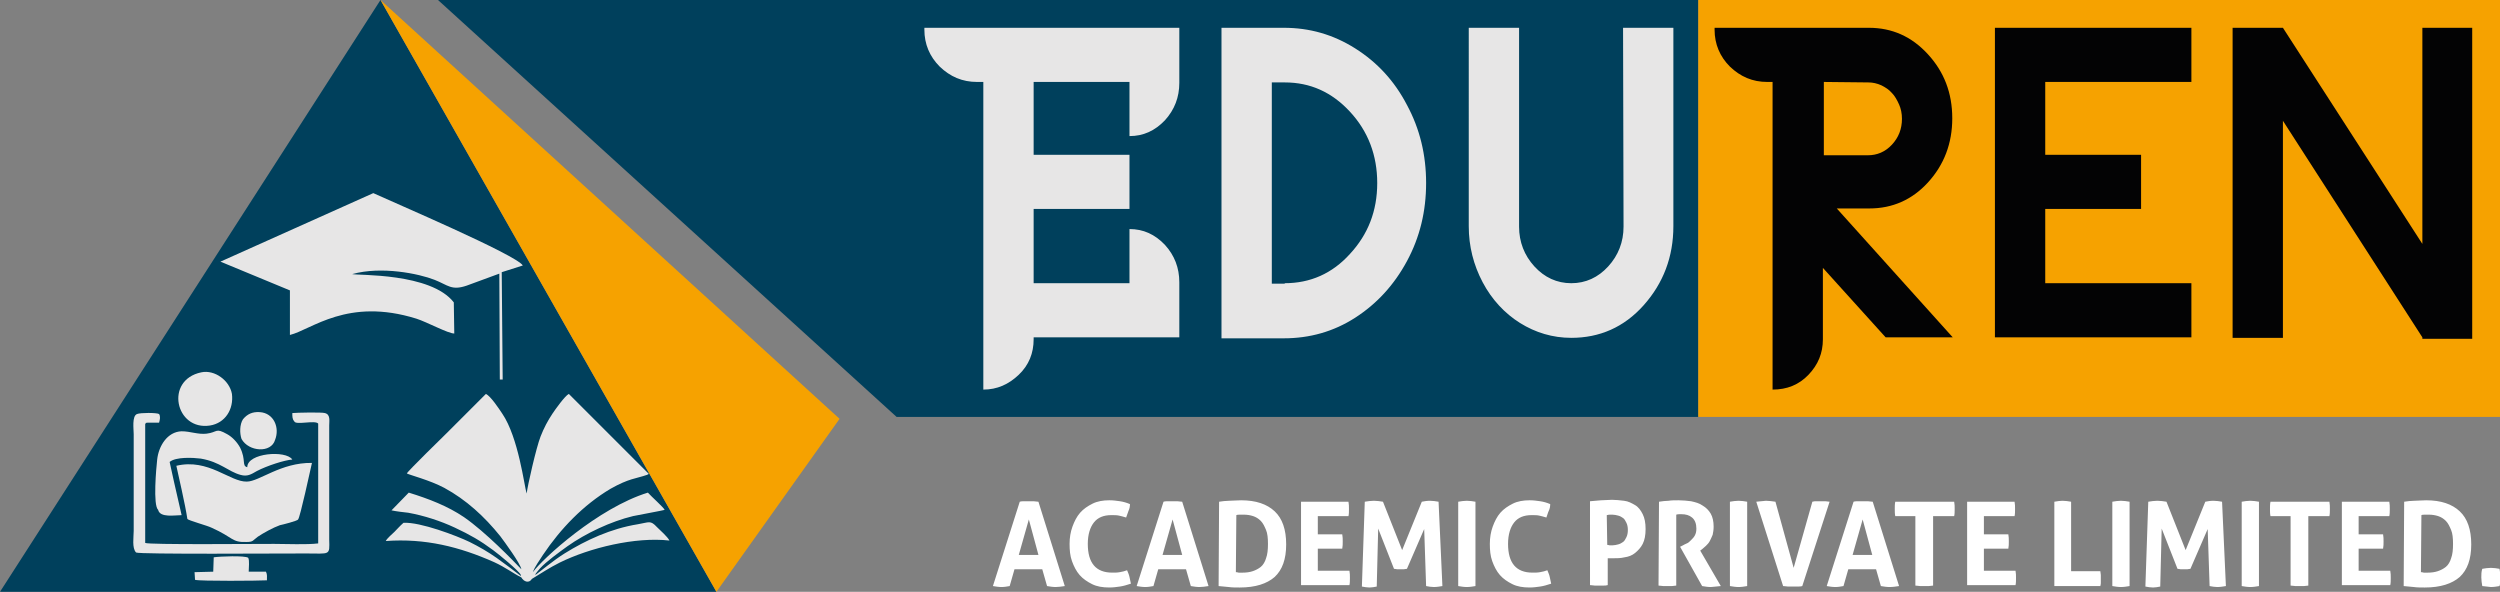
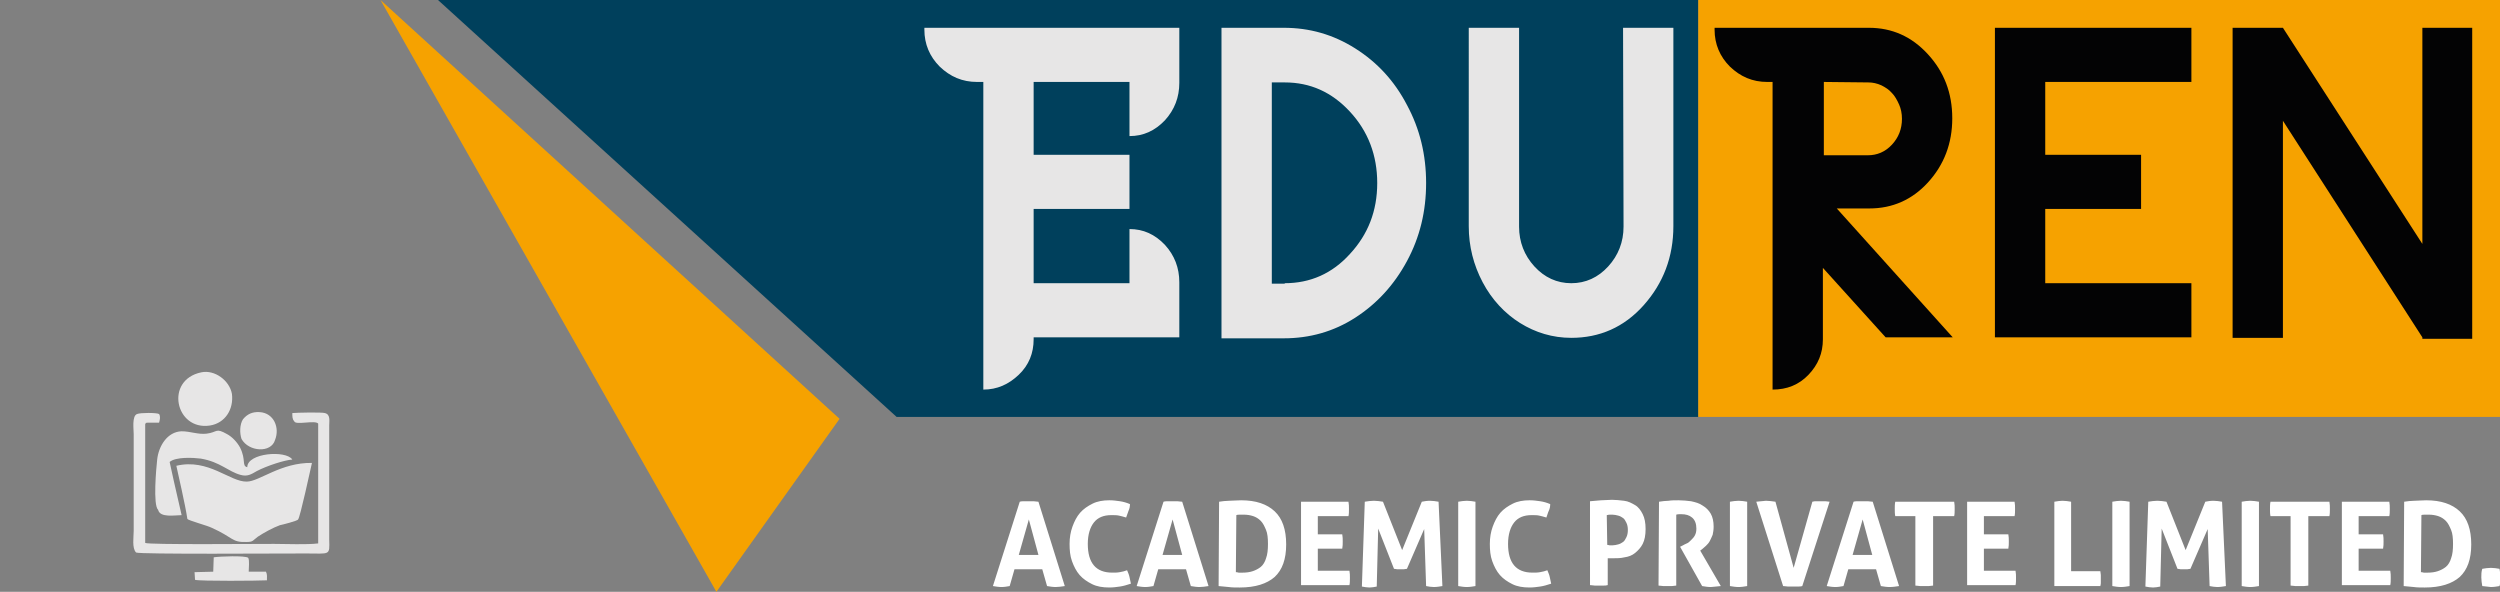
<svg xmlns="http://www.w3.org/2000/svg" version="1.1" id="Layer_1" x="0px" y="0px" viewBox="0 0 521.7 123.5" style="enable-background:new 0 0 521.7 123.5;" xml:space="preserve">
  <rect x="0" y="0" width="521.7" height="123.5" fill="#808080" stroke="none" />
  <style type="text/css">
	.st0{fill-rule:evenodd;clip-rule:evenodd;fill:#00405C;}
	.st1{fill-rule:evenodd;clip-rule:evenodd;fill:#F6A200;}
	.st2{fill:#E7E6E6;}
	.st3{fill:#030304;}
	.st4{fill-rule:evenodd;clip-rule:evenodd;fill:#E7E6E6;}
	.st5{fill:#FFFFFF;}
</style>
  <polygon class="st0" points="91.4,0 354.4,0 354.4,87 187.1,87 " />
  <rect x="354.4" class="st1" width="167.3" height="87" />
  <path class="st2" d="M338.7,5.8h10.5v41.4c0,6.4-2.1,11.9-6.2,16.5c-4.1,4.6-9.2,6.8-15.1,6.8c-3.9,0-7.5-1.1-10.7-3.1  s-5.9-4.9-7.8-8.5s-2.9-7.5-2.9-11.7V5.8h10.5v41.5c0,3.2,1.1,6,3.2,8.3c2.1,2.3,4.7,3.5,7.7,3.5c3,0,5.6-1.2,7.7-3.5  s3.2-5.1,3.2-8.3L338.7,5.8L338.7,5.8z M268.1,59.1c5.3,0,9.9-2,13.6-6.1c3.8-4.1,5.7-9,5.7-14.8s-1.9-10.8-5.7-14.9  s-8.3-6.1-13.6-6.1h-2.7v42H268.1z M267.9,5.8c5.4,0,10.3,1.4,14.9,4.3s8.2,6.8,10.8,11.8c2.7,5,4,10.4,4,16.3s-1.3,11.3-4,16.3  c-2.7,5-6.3,8.9-10.8,11.8s-9.5,4.3-14.9,4.3h-13V5.8h10.3H267.9z M205.2,5.8h40.9v11.3c0,0.1,0,0.2,0,0.2c0,3-1,5.6-3,7.8  c-2.1,2.2-4.5,3.3-7.4,3.3V17.1h-20v15.2h20v11.3h-20v15.5h20V47.8c2.9,0,5.3,1.1,7.4,3.3c2,2.2,3,4.8,3,7.8c0,0.1,0,0.1,0,0.2v11.3  h-30.4v0.4c0,2.9-1,5.4-3.1,7.4s-4.5,3.1-7.4,3.1V17.1h-1.3c-3.1,0-5.6-1.1-7.8-3.2c-2.1-2.1-3.2-4.7-3.2-7.7V5.8H205.2z" />
  <path class="st3" d="M505.5,5.8h10.4v64.9h-10.4c0,0,0,0,0-0.1v-0.2l-29.1-45.2v45.3h-10.5V5.8h10.5l29.1,45.1L505.5,5.8L505.5,5.8z   M416.3,5.8h41v11.3h-0.1h-10.4h-20v15.2h20v11.3h-20v15.5h30.5v11.3h-41L416.3,5.8L416.3,5.8z M380.6,17.1v15.3h9.2  c1.9,0,3.6-0.7,5-2.2c1.4-1.5,2.1-3.3,2.1-5.4c0-1.1-0.2-2.1-0.6-3s-0.9-1.8-1.5-2.4c-0.6-0.7-1.4-1.2-2.2-1.6  c-0.9-0.4-1.8-0.6-2.7-0.6L380.6,17.1L380.6,17.1z M390.1,43.5h-6.8l24.2,26.9h-14l-13.1-14.5v14.9c0,2.9-1,5.3-3,7.4  s-4.5,3.1-7.5,3.1V17.1h-1.1c-3.1,0-5.6-1.1-7.8-3.2c-2.1-2.1-3.2-4.7-3.2-7.7V5.8h32.2c4.8,0,8.9,1.8,12.3,5.5s5.1,8.1,5.1,13.4  c0,5.2-1.7,9.7-5.1,13.4C399,41.7,394.9,43.5,390.1,43.5z" />
-   <polygon class="st0" points="79.4,0 0,123.5 149.5,123.5 " />
-   <path class="st4" d="M96.8,107.9c-3.4-2.3-7.3-3.8-11.5-5.1l-3.6,3.7c0.9,0.2,2.5,0.4,3.5,0.5c3.3,0.6,6.7,1.7,9.7,3.1  c3.2,1.5,5.3,2.7,8,4.7c1.1,0.8,5.4,4.3,5.8,5.2v0.2l-2.5-1.9c-0.9-0.7-1.7-1.2-2.6-1.9c-1.7-1.2-3.6-2.3-5.6-3.3  c-2.7-1.3-10.3-4.2-13.8-4c-0.8,0.7-1.2,1.2-1.9,1.9c-0.4,0.4-1.5,1.3-1.8,1.9c8.2-0.6,15.4,1.2,22.6,4.4c2.4,1.1,3.9,2.3,5.7,3.2  c0.5,0.9,1.6,1.3,2.2,0.3c2-1.2,3.6-2.3,5.8-3.4c6.3-3.1,15.8-5.4,22.9-4.6c-0.4-0.8-2-2.2-2.6-2.8c-1.4-1.5-1.6-1-4-0.6  c-5.6,0.9-10.8,3.3-15.3,6.1c-2.4,1.5-5.1,3.8-6.1,4.5l0.1-0.3c0.2-0.3,0.5-0.6,0.9-1.1c1.4-1.5,3.9-3.3,5.7-4.6  c3.8-2.7,9.1-5.2,13.7-6.3c0.9-0.2,6.4-1.2,6.6-1.3c-0.2-0.5-2.9-2.9-3.5-3.6c-10.4,3.2-22,13.8-24,16.6c0.4-1.2,1.5-2.6,2.1-3.6  c3.7-5.5,8.4-10.4,14.1-13.8c3.9-2.2,5.3-2.1,7.6-2.9l0.4-0.2l-16.7-16.7c-0.8,0.4-2.8,3.2-3.4,4.1c-1,1.5-1.8,3-2.5,4.8  c-0.9,2.3-2.7,10.2-2.9,11.9c-0.5-1.6-1.7-11.7-5.1-16.7c-0.8-1.2-2.4-3.6-3.4-4.1l-8.2,8.2c-0.4,0.4-8.2,8-8.3,8.4  c0.5,0.3,4.8,1.4,7.8,3c4.6,2.5,8.4,6,11.7,10.1c0.9,1.2,4.2,5.7,4.4,6.9C107.1,117,101.3,111,96.8,107.9" />
-   <path class="st4" d="M73.5,57.2c6.1-1.7,13.9-0.1,17.2,1.2c2.8,1.1,3.5,2.3,6.7,1.2l6.8-2.5l0.1,22.1h0.6l-0.2-22.4l4.4-1.4  c-1.3-2.2-27.1-13.2-31.2-15.1L46,54.6l14.5,6l0,9.3c4.5-1.1,12-7.9,26.4-3.4c2.2,0.7,6.6,3.1,7.9,3.1l-0.1-6.5  C89.9,56.9,74.6,57.5,73.5,57.2" />
  <path class="st4" d="M42,77.7c-7.7,1.6-5.4,12.2,1.8,11.1c3.2-0.5,5-3.4,4.6-6.6C47.9,79.4,44.8,77.1,42,77.7 M40.7,121  c1.1,0.3,13.4,0.2,15,0.1c0-0.7,0.1-1.2-0.2-1.8l-3.6,0c0-0.9,0.2-2.3-0.1-2.9c-0.7-0.5-5.9-0.3-7.2-0.1l-0.1,3l-3.9,0.1L40.7,121z   M65.1,96.6c-6.5-0.1-11,3.9-13.6,3.9c-3.5,0.1-8-4.9-14.7-3.3c0.3,1.4,1.9,8.3,2.3,11.1c0.2,0.3,4.2,1.4,5,1.8  c4.7,2.1,4.2,3.1,7.3,3c1.5,0,1.3-0.3,2.4-1.1c1.2-0.8,3.2-1.9,4.6-2.4c0.5-0.1,3.7-0.9,3.8-1.2C62.6,108.1,64.8,97.9,65.1,96.6z   M50.4,91.6c1.5,2.7,6.2,3,7,0.2c1-2.5-0.2-5.6-3.2-5.8c-1.5-0.1-2.6,0.4-3.5,1.5C50,88.6,50,90.4,50.4,91.6z M68.7,92.5  c0-1.2,0-2.4,0-3.7c0-1,0.3-2.3-0.9-2.6c-0.6-0.2-5.9-0.1-6.8,0c0,0.7,0,1.3,0.4,1.7c0.2,0.9,4.4-0.3,5,0.5l0,11.8l0,8.6l0,4.6  c-2.4,0.3-6.6,0.1-9.2,0.1c-4,0-26.2,0.2-26.9-0.2c0-8.6,0-16.7,0-24.8c0.3-0.3-0.2-0.2,0.5-0.3l2.4,0c0.2-0.7,0.3-1.3,0-1.8  c-0.5-0.3-3.9-0.3-4.6,0c-1.1,0.4-0.7,3.2-0.7,4.2c0,4.9,0,9.8,0,14.6l0,5.6c0,1.2-0.4,3.6,0.5,4.5c0.7,0.4,30,0.2,35.5,0.2  c5,0,4.9,0.5,4.8-2.9l0-5.6v-3.5L68.7,92.5z M36.3,100.5l-0.9-4.1c1.3-1.1,4.9-0.9,6.5-0.7c4.1,0.7,5.7,2.7,8.3,3.4  c1.4,0.4,2.2-0.1,3.4-0.8c2.1-1.1,5.8-2.3,7.4-2.4c-1.3-2-9.4-1.4-9.4,1.6c-1.2-0.3-0.2-1.5-1.5-4.1c-0.6-1.1-1.6-2.2-2.7-2.8  c-2.5-1.4-1.9-0.4-4.3-0.1c-1.8,0.2-3.4-0.5-5.2-0.5c-3,0.1-4.8,3.1-5.1,5.9c-0.2,1.8-0.9,9.5,0.2,10.5c0.4,1.7,3.5,1.1,4.9,1.1  L36.3,100.5z" />
  <polygon class="st1" points="79.4,0 149.5,123.5 175.2,87.4 " />
  <path class="st5" d="M518,122.3c-0.1-0.6-0.2-1.2-0.2-1.8c0-0.6,0-1.2,0.2-1.8c0.6-0.1,1.2-0.2,1.8-0.2c0.6,0,1.2,0.1,1.8,0.2  c0.1,0.6,0.2,1.2,0.2,1.8c0,0.6,0,1.2-0.2,1.8c-0.6,0.1-1.2,0.2-1.8,0.2C519.2,122.4,518.6,122.4,518,122.3 M505.2,119.4  c0.1,0,0.3,0,0.6,0.1c0.2,0,0.5,0,0.8,0c0.8,0,1.5-0.1,2.1-0.3c0.6-0.2,1.2-0.5,1.7-0.9s0.9-1.1,1.1-1.8c0.3-0.8,0.4-1.8,0.4-3  c0-1.2-0.1-2.2-0.4-2.9s-0.6-1.4-1.1-1.9s-1-0.8-1.6-1s-1.3-0.3-1.9-0.3c-0.2,0-0.5,0-0.8,0c-0.3,0-0.6,0-0.8,0.1L505.2,119.4  L505.2,119.4z M501.7,104.7c0.7-0.1,1.4-0.2,2.1-0.2s1.6-0.1,2.5-0.1c3.1,0,5.4,0.8,7,2.3c1.6,1.5,2.4,3.8,2.4,6.9  c0,3.1-0.8,5.3-2.4,6.8c-1.6,1.4-4,2.2-7.3,2.2c-0.8,0-1.6,0-2.3-0.1c-0.7-0.1-1.4-0.1-2.1-0.2L501.7,104.7L501.7,104.7z   M488.6,104.7h10c0.1,0.5,0.1,1,0.1,1.5c0,0.5,0,1.1-0.1,1.5h-6.4v3.8h5.1c0.1,0.5,0.1,1,0.1,1.5c0,0.5,0,1-0.1,1.5h-5.1v4.6h6.6  c0.1,0.5,0.1,1,0.1,1.5c0,0.5,0,1.1-0.1,1.5h-10.1V104.7z M478.2,107.7h-4.4c-0.1-0.5-0.1-1-0.1-1.5c0-0.5,0-1,0.1-1.5h12.3  c0.1,0.5,0.1,1,0.1,1.5c0,0.5,0,1.1-0.1,1.5h-4.4v14.5c-0.3,0-0.6,0.1-0.9,0.1c-0.3,0-0.6,0-0.9,0s-0.6,0-0.9,0  c-0.3,0-0.6-0.1-1-0.1V107.7z M467.8,104.7c0.6-0.1,1.2-0.2,1.8-0.2c0.6,0,1.2,0.1,1.8,0.2v17.6c-0.6,0.1-1.2,0.2-1.8,0.2  c-0.6,0-1.2-0.1-1.8-0.2V104.7z M448.3,104.7c0.6-0.1,1.3-0.2,1.9-0.2c0.6,0,1.3,0.1,1.9,0.2l4,10.1l4.1-10.1  c0.5-0.1,1.1-0.2,1.7-0.2s1.2,0.1,1.8,0.2l0.8,17.6c-0.6,0.1-1.2,0.2-1.8,0.2c-0.5,0-1.1-0.1-1.6-0.2l-0.4-11.9l-3.6,8.3  c-0.2,0-0.5,0.1-0.7,0.1c-0.2,0-0.5,0-0.7,0c-0.2,0-0.4,0-0.6,0c-0.2,0-0.4-0.1-0.7-0.1l-3.3-8.4l-0.3,12.1c-0.5,0.1-1,0.2-1.5,0.2  c-0.5,0-1.1-0.1-1.6-0.2L448.3,104.7z M440.8,104.7c0.6-0.1,1.2-0.2,1.8-0.2c0.6,0,1.2,0.1,1.8,0.2v17.6c-0.6,0.1-1.2,0.2-1.8,0.2  c-0.6,0-1.2-0.1-1.8-0.2V104.7z M428.7,104.7c0.6-0.1,1.2-0.2,1.7-0.2c0.6,0,1.2,0.1,1.8,0.2v14.5h6.1c0,0.3,0.1,0.5,0.1,0.8  c0,0.2,0,0.5,0,0.7c0,0.3,0,0.5,0,0.8c0,0.2,0,0.5-0.1,0.8h-9.6L428.7,104.7L428.7,104.7z M410.4,104.7h10c0.1,0.5,0.1,1,0.1,1.5  c0,0.5,0,1.1-0.1,1.5H414v3.8h5.1c0.1,0.5,0.1,1,0.1,1.5c0,0.5,0,1-0.1,1.5H414v4.6h6.6c0.1,0.5,0.1,1,0.1,1.5c0,0.5,0,1.1-0.1,1.5  h-10.1V104.7z M399.9,107.7h-4.4c-0.1-0.5-0.1-1-0.1-1.5c0-0.5,0-1,0.1-1.5h12.3c0.1,0.5,0.1,1,0.1,1.5c0,0.5,0,1.1-0.1,1.5h-4.4  v14.5c-0.3,0-0.6,0.1-0.9,0.1c-0.3,0-0.6,0-0.9,0s-0.6,0-0.9,0c-0.3,0-0.6-0.1-1-0.1V107.7z M390.7,115.8l-2-7.4l-2.1,7.4H390.7z   M386.8,104.7c0.3-0.1,0.7-0.1,1-0.1c0.3,0,0.6,0,1,0c0.3,0,0.6,0,1,0c0.3,0,0.6,0.1,1,0.1l5.5,17.6c-0.7,0.1-1.3,0.2-2,0.2  c-0.6,0-1.2-0.1-1.8-0.2l-1-3.5h-5.8l-1,3.5c-0.6,0.1-1.1,0.2-1.7,0.2c-0.6,0-1.2-0.1-1.8-0.2L386.8,104.7z M366.5,104.7  c0.3,0,0.6-0.1,1-0.1c0.4,0,0.7-0.1,1-0.1c0.6,0,1.3,0.1,2,0.2l3.8,13.8l3.9-13.8c0.3-0.1,0.6-0.1,0.9-0.1s0.6,0,0.9,0  c0.3,0,0.6,0,0.9,0c0.3,0,0.6,0.1,0.9,0.1l-5.7,17.6c-0.3,0.1-0.7,0.1-1,0.1c-0.3,0-0.7,0-1,0c-0.3,0-0.6,0-1,0  c-0.3,0-0.6-0.1-1-0.1L366.5,104.7z M361,104.7c0.6-0.1,1.2-0.2,1.8-0.2c0.6,0,1.2,0.1,1.8,0.2v17.6c-0.6,0.1-1.2,0.2-1.8,0.2  c-0.6,0-1.2-0.1-1.8-0.2V104.7z M346.2,104.7c0.7-0.1,1.4-0.2,2-0.2c0.6-0.1,1.3-0.1,2.1-0.1c0.9,0,1.8,0.1,2.6,0.2  c0.9,0.2,1.7,0.4,2.4,0.9c0.7,0.4,1.3,1,1.7,1.7c0.4,0.7,0.6,1.6,0.6,2.7c0,0.7-0.1,1.2-0.2,1.7c-0.2,0.5-0.4,0.9-0.6,1.3  c-0.2,0.4-0.5,0.7-0.8,1c-0.3,0.3-0.6,0.5-0.8,0.7l-0.4,0.3l4.3,7.4c-0.3,0-0.7,0.1-1,0.1s-0.7,0.1-1.1,0.1c-0.6,0-1.2-0.1-1.8-0.2  l-4.6-8.2l0.6-0.3c0.2-0.1,0.5-0.3,0.8-0.4s0.6-0.4,0.9-0.7s0.6-0.6,0.8-1c0.2-0.4,0.3-0.8,0.3-1.4c0-1-0.3-1.8-0.9-2.3  s-1.3-0.7-2.3-0.7c-0.4,0-0.7,0-1,0.1v14.8c-0.3,0-0.6,0.1-0.9,0.1c-0.3,0-0.6,0-0.9,0s-0.6,0-0.9,0c-0.3,0-0.6-0.1-1-0.1  L346.2,104.7L346.2,104.7z M335.4,113.7c0.2,0,0.4,0.1,0.5,0.1c0.2,0,0.4,0,0.6,0c0.4,0,0.8-0.1,1.2-0.2s0.7-0.3,1-0.5  c0.3-0.2,0.5-0.6,0.7-1c0.2-0.4,0.3-0.9,0.3-1.5c0-0.6-0.1-1.1-0.3-1.5s-0.4-0.8-0.7-1s-0.6-0.4-1-0.5s-0.8-0.2-1.2-0.2  c-0.2,0-0.4,0-0.5,0s-0.4,0-0.7,0.1L335.4,113.7L335.4,113.7z M331.8,104.6c0.8-0.1,1.5-0.1,2.3-0.2c0.8,0,1.5-0.1,2.3-0.1  c0.8,0,1.6,0.1,2.5,0.2s1.6,0.5,2.3,0.9c0.7,0.4,1.2,1.1,1.6,1.9c0.4,0.8,0.6,1.8,0.6,3.1s-0.2,2.3-0.6,3.1c-0.4,0.8-1,1.4-1.6,1.9  s-1.4,0.8-2.2,0.9c-0.8,0.2-1.6,0.2-2.4,0.2c-0.2,0-0.4,0-0.6,0s-0.4,0-0.5,0v5.6c-0.3,0.1-0.6,0.1-0.9,0.1s-0.6,0-0.9,0  c-0.3,0-0.5,0-0.9,0c-0.3,0-0.6-0.1-1-0.1L331.8,104.6L331.8,104.6z M322.9,119c0.2,0.5,0.4,0.9,0.5,1.4c0.1,0.5,0.2,1,0.3,1.4  c-0.9,0.3-1.6,0.5-2.3,0.6c-0.7,0.1-1.4,0.2-2.2,0.2c-1.4,0-2.6-0.2-3.6-0.7s-1.9-1.1-2.6-1.9s-1.2-1.8-1.6-2.9  c-0.4-1.1-0.5-2.3-0.5-3.6c0-1.3,0.2-2.5,0.6-3.6c0.4-1.1,0.9-2.1,1.6-2.9c0.7-0.8,1.6-1.4,2.6-1.9c1-0.5,2.2-0.7,3.5-0.7  c0.8,0,1.5,0.1,2.2,0.2s1.4,0.3,2.1,0.6c0,0.5-0.1,1-0.3,1.4s-0.3,0.9-0.5,1.4c-0.6-0.2-1.1-0.3-1.5-0.4s-1-0.1-1.6-0.1  c-1.6,0-2.8,0.5-3.6,1.5c-0.8,1-1.3,2.5-1.3,4.5c0,4,1.7,6,5.1,6c0.6,0,1.1,0,1.6-0.1C321.9,119.3,322.4,119.2,322.9,119z   M304.3,104.7c0.6-0.1,1.2-0.2,1.8-0.2c0.6,0,1.2,0.1,1.8,0.2v17.6c-0.6,0.1-1.2,0.2-1.8,0.2c-0.6,0-1.2-0.1-1.8-0.2V104.7z   M284.8,104.7c0.6-0.1,1.3-0.2,1.9-0.2c0.6,0,1.3,0.1,1.9,0.2l4,10.1l4.1-10.1c0.5-0.1,1.1-0.2,1.7-0.2s1.2,0.1,1.8,0.2l0.8,17.6  c-0.6,0.1-1.2,0.2-1.8,0.2c-0.5,0-1.1-0.1-1.6-0.2l-0.4-11.9l-3.6,8.3c-0.2,0-0.5,0.1-0.7,0.1c-0.2,0-0.5,0-0.7,0  c-0.2,0-0.4,0-0.6,0c-0.2,0-0.4-0.1-0.7-0.1l-3.3-8.4l-0.3,12.1c-0.5,0.1-1,0.2-1.5,0.2c-0.5,0-1.1-0.1-1.6-0.2L284.8,104.7z   M271.4,104.7h10c0.1,0.5,0.1,1,0.1,1.5c0,0.5,0,1.1-0.1,1.5H275v3.8h5.1c0.1,0.5,0.1,1,0.1,1.5c0,0.5,0,1-0.1,1.5H275v4.6h6.6  c0.1,0.5,0.1,1,0.1,1.5c0,0.5,0,1.1-0.1,1.5h-10.1V104.7z M257.9,119.4c0.1,0,0.3,0,0.6,0.1c0.2,0,0.5,0,0.8,0  c0.8,0,1.5-0.1,2.1-0.3c0.6-0.2,1.2-0.5,1.7-0.9s0.9-1.1,1.1-1.8c0.3-0.8,0.4-1.8,0.4-3c0-1.2-0.1-2.2-0.4-2.9s-0.6-1.4-1.1-1.9  s-1-0.8-1.6-1c-0.6-0.2-1.3-0.3-1.9-0.3c-0.2,0-0.5,0-0.8,0c-0.3,0-0.6,0-0.8,0.1L257.9,119.4L257.9,119.4z M254.4,104.7  c0.7-0.1,1.4-0.2,2.1-0.2s1.6-0.1,2.5-0.1c3.1,0,5.4,0.8,7,2.3c1.6,1.5,2.4,3.8,2.4,6.9c0,3.1-0.8,5.3-2.4,6.8  c-1.6,1.4-4,2.2-7.3,2.2c-0.8,0-1.6,0-2.3-0.1c-0.7-0.1-1.4-0.1-2.1-0.2L254.4,104.7L254.4,104.7z M246.7,115.8l-2-7.4l-2.1,7.4  H246.7z M242.8,104.7c0.3-0.1,0.7-0.1,1-0.1c0.3,0,0.6,0,1,0c0.3,0,0.6,0,0.9,0c0.3,0,0.6,0.1,1,0.1l5.5,17.6  c-0.7,0.1-1.3,0.2-1.9,0.2c-0.6,0-1.2-0.1-1.8-0.2l-1-3.5h-5.8l-1,3.5c-0.6,0.1-1.1,0.2-1.7,0.2c-0.6,0-1.2-0.1-1.8-0.2L242.8,104.7  z M235.2,119c0.2,0.5,0.4,0.9,0.5,1.4c0.1,0.5,0.2,1,0.3,1.4c-0.9,0.3-1.6,0.5-2.3,0.6c-0.7,0.1-1.4,0.2-2.2,0.2  c-1.4,0-2.6-0.2-3.6-0.7s-1.9-1.1-2.6-1.9s-1.2-1.8-1.6-2.9s-0.5-2.3-0.5-3.6c0-1.3,0.2-2.5,0.6-3.6c0.4-1.1,0.9-2.1,1.6-2.9  c0.7-0.8,1.6-1.4,2.6-1.9c1-0.5,2.2-0.7,3.5-0.7c0.8,0,1.5,0.1,2.2,0.2s1.4,0.3,2.1,0.6c0,0.5-0.1,1-0.3,1.4  c-0.2,0.5-0.3,0.9-0.5,1.4c-0.6-0.2-1.1-0.3-1.5-0.4s-1-0.1-1.6-0.1c-1.6,0-2.8,0.5-3.6,1.5c-0.8,1-1.3,2.5-1.3,4.5c0,4,1.7,6,5.1,6  c0.6,0,1.1,0,1.6-0.1C234.2,119.3,234.7,119.2,235.2,119z M216.7,115.8l-2-7.4l-2.1,7.4H216.7z M212.8,104.7c0.3-0.1,0.7-0.1,1-0.1  c0.3,0,0.6,0,1,0c0.3,0,0.6,0,0.9,0c0.3,0,0.6,0.1,1,0.1l5.5,17.6c-0.7,0.1-1.3,0.2-1.9,0.2c-0.6,0-1.2-0.1-1.8-0.2l-1-3.5h-5.8  l-1,3.5c-0.6,0.1-1.1,0.2-1.7,0.2c-0.6,0-1.2-0.1-1.8-0.2L212.8,104.7z" />
</svg>